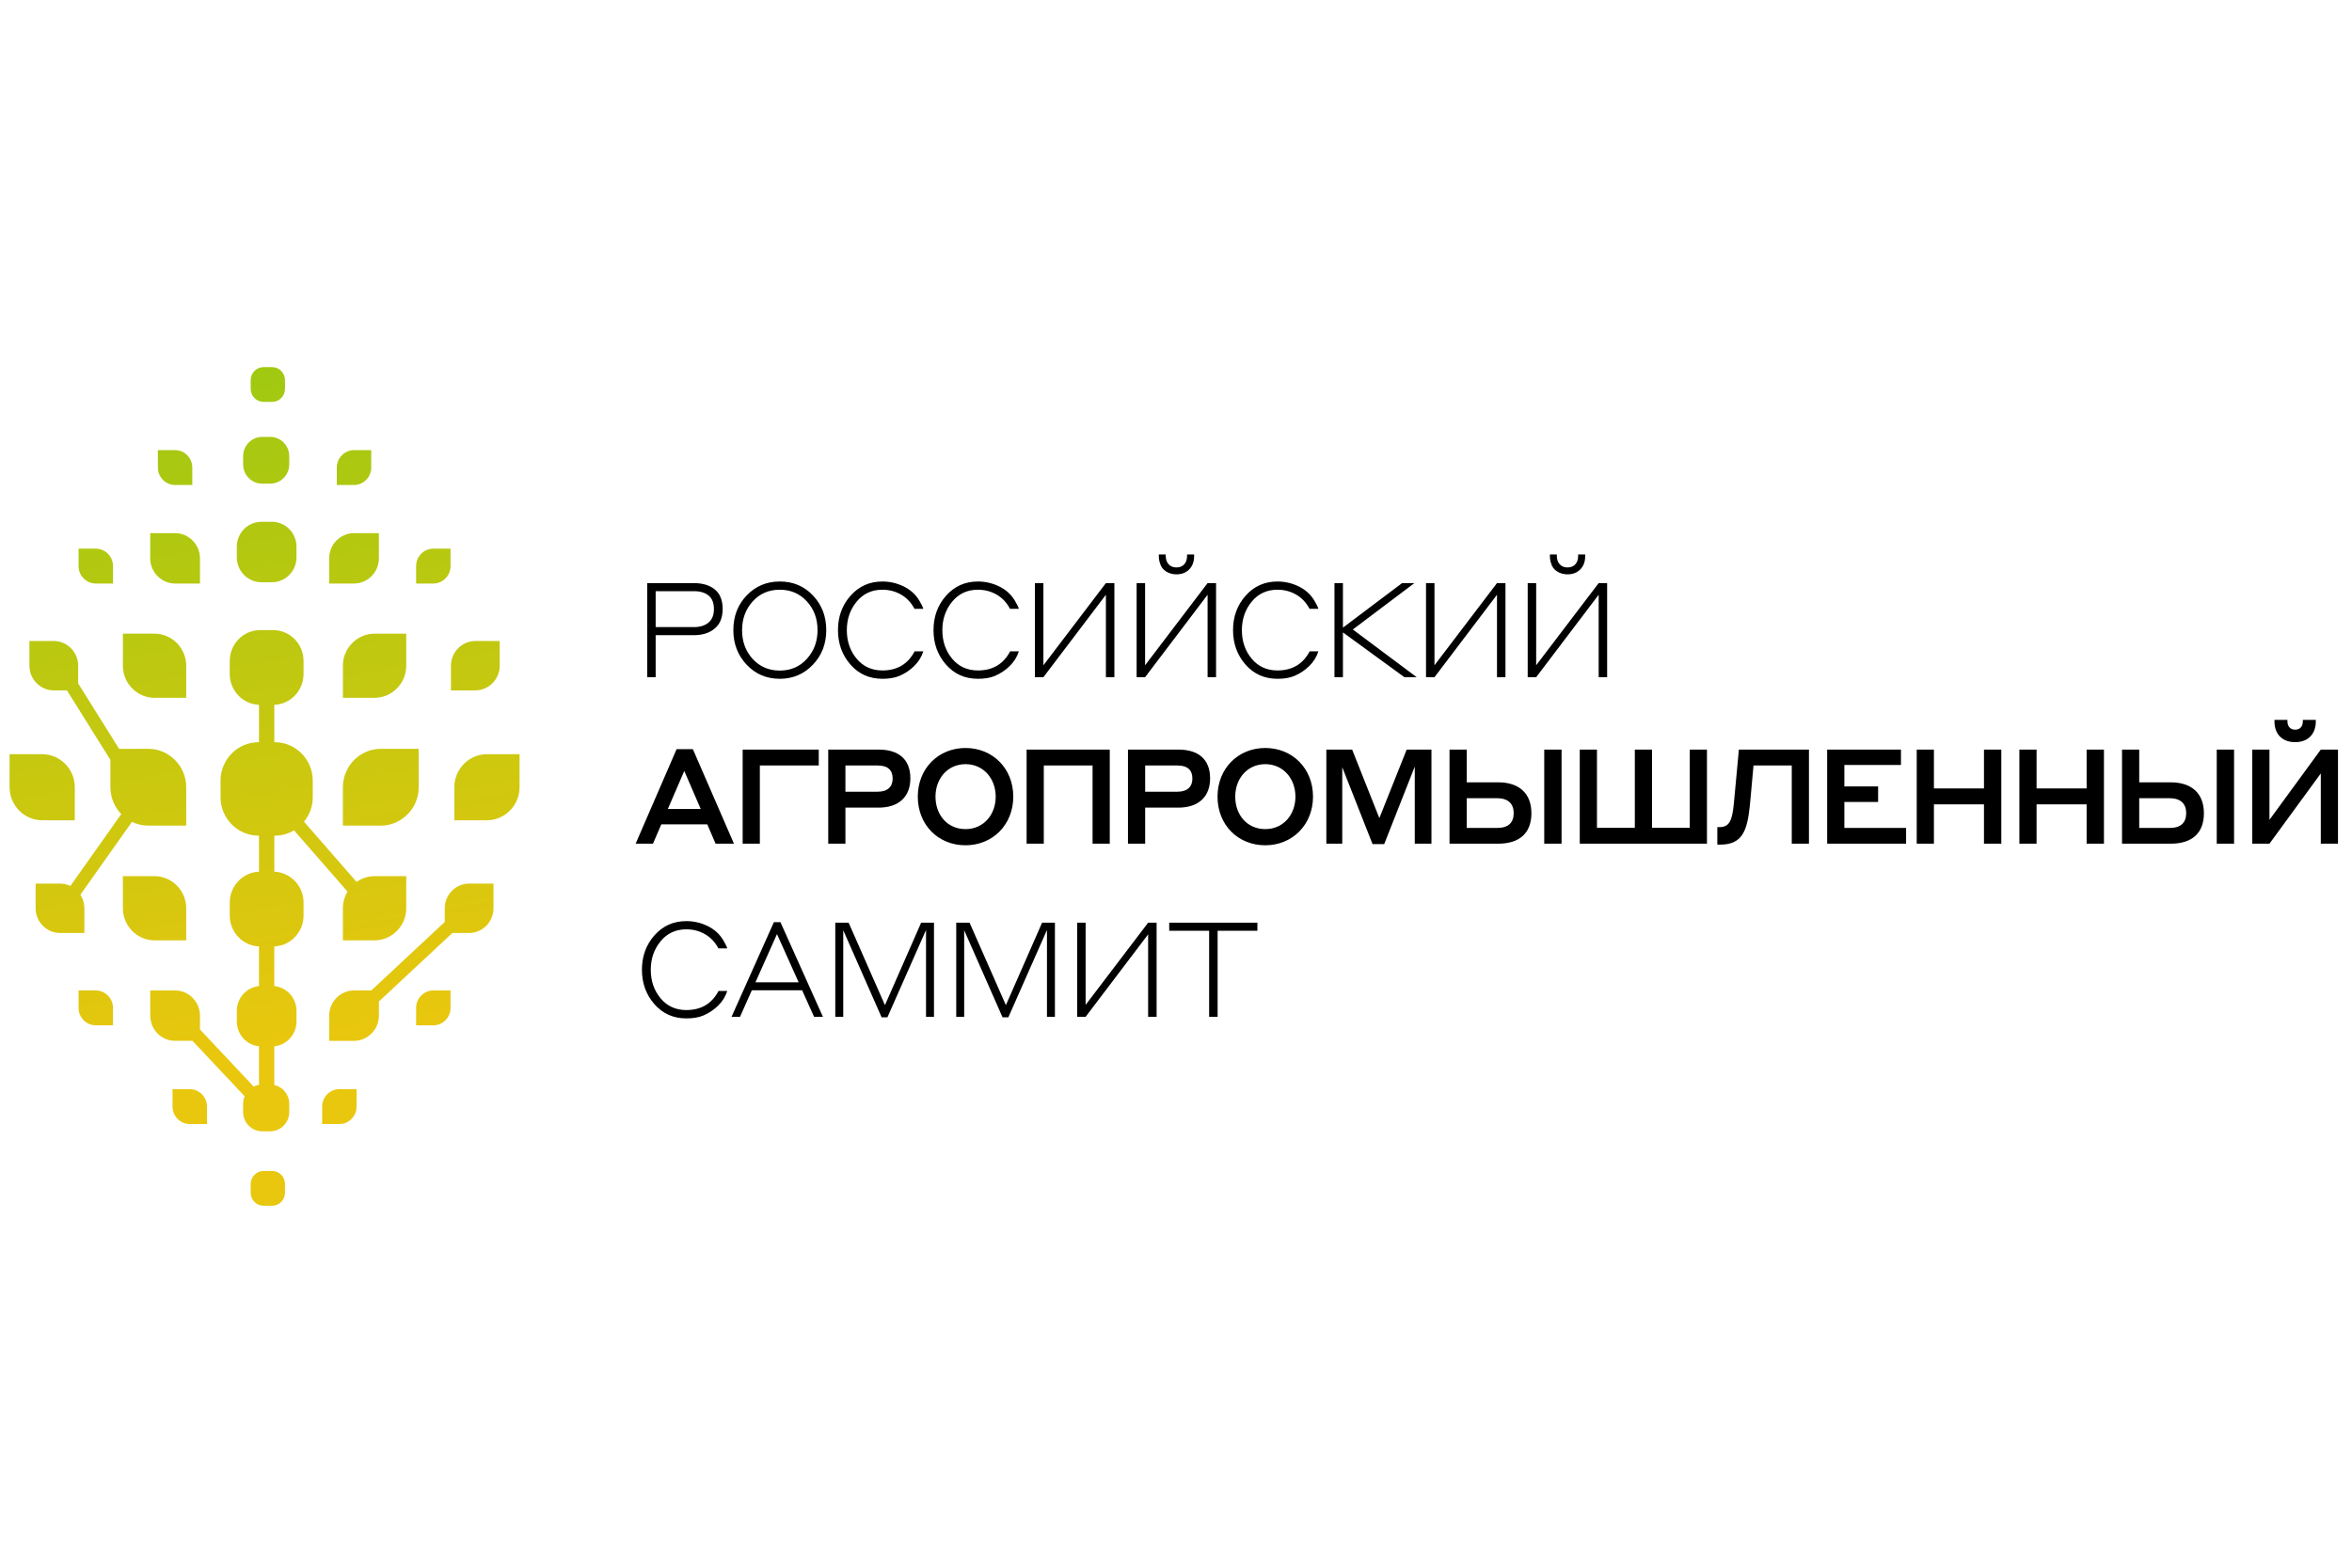
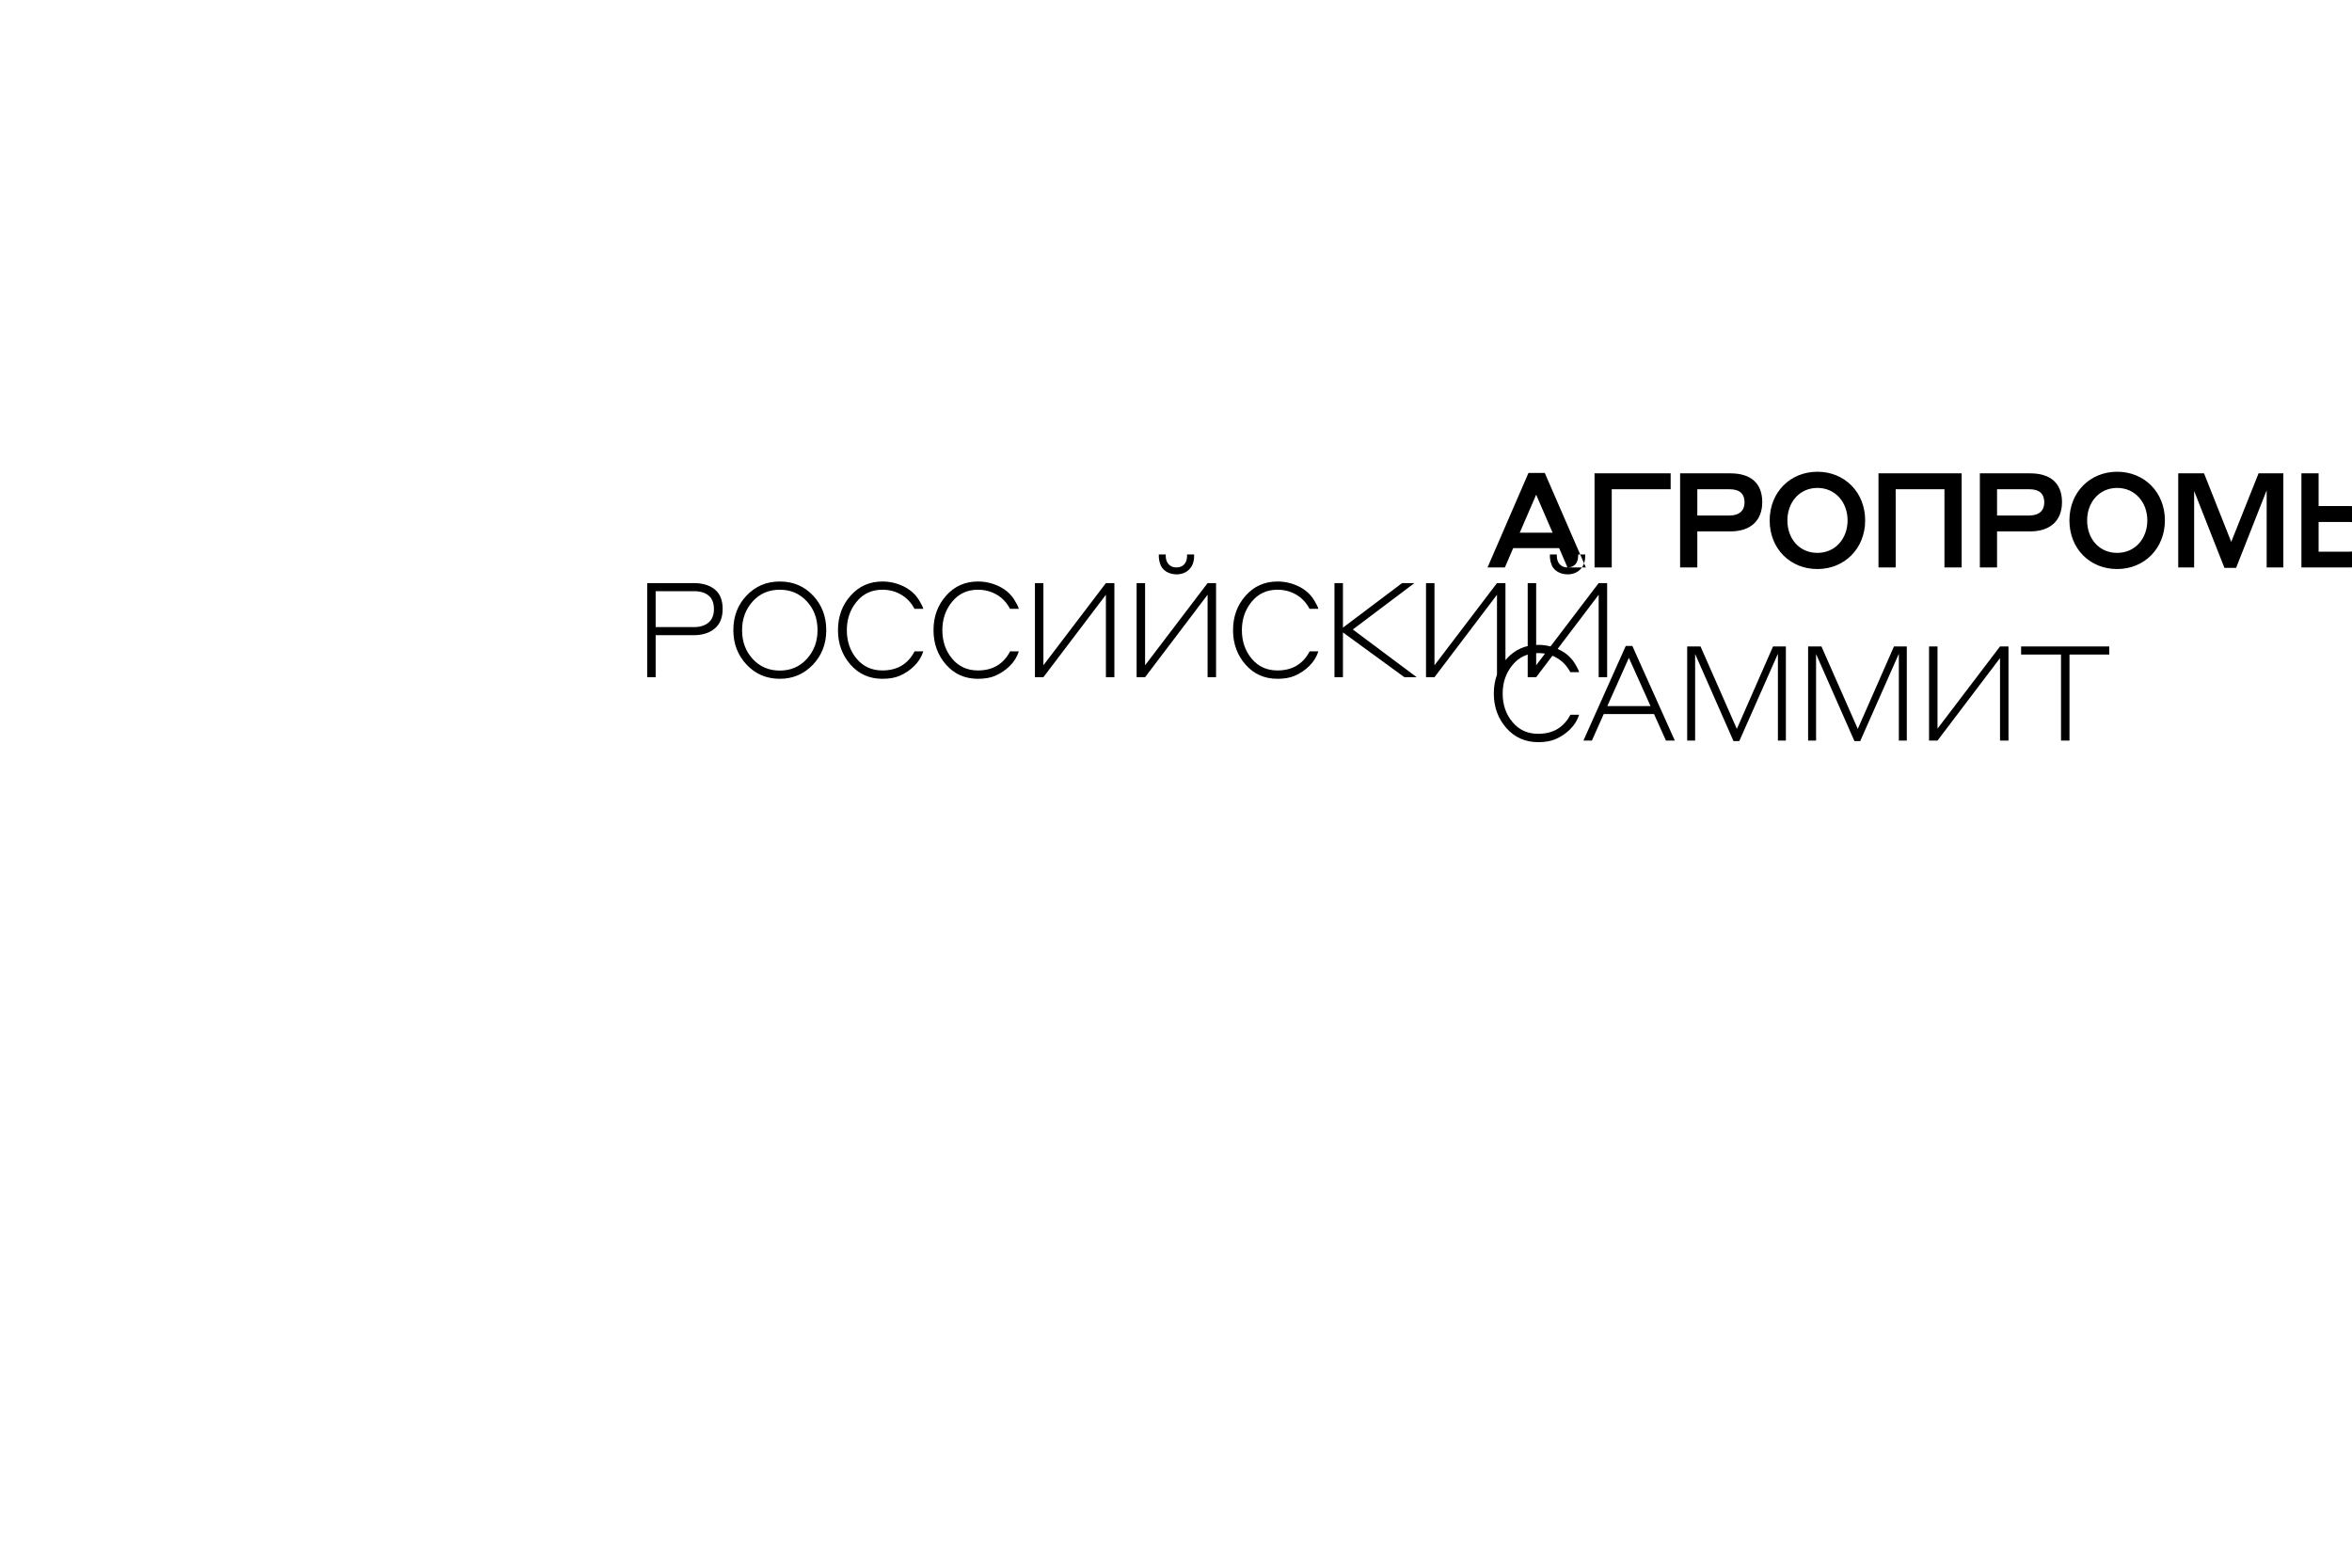
<svg xmlns="http://www.w3.org/2000/svg" xml:space="preserve" width="60mm" height="40mm" style="shape-rendering:geometricPrecision; text-rendering:geometricPrecision; image-rendering:optimizeQuality; fill-rule:evenodd; clip-rule:evenodd" viewBox="0 0 6000 4000" data-bbox="0.004 0.005 6999.996 1999.995" data-type="ugc">
  <defs>
    <style type="text/css">  .fil1 {fill:black;fill-rule:nonzero} .fil0 {fill:url(#id0)}  </style>
    <linearGradient id="id0" gradientUnits="userSpaceOnUse" x1="573.23" y1="2685.12" x2="213.93" y2="597.01">
      <stop offset="0" style="stop-opacity:1; stop-color:#E8C70E" />
      <stop offset="1" style="stop-opacity:1; stop-color:#8FC912" />
    </linearGradient>
  </defs>
  <g id="Слой_x0020_1">
    <g id="_2168713335328">
      <g id="_1618900337872">
-         <path class="fil0" d="M562.59 2013l-87.55 0m-400.02 -377.47l62.18 0c34.2,0 62.18,28.35 62.18,63l0 45.18 104.39 166.93 74.58 0c53.18,0 96.69,44.09 96.69,97.97l0 3.94 0 0.45 0 93.58 -96.69 0c-14.9,0 -29.04,-3.45 -41.67,-9.63l-131.66 186.05c6.47,9.93 10.25,21.81 10.25,34.53l0 63 -62.19 0c-34.21,0 -62.18,-28.34 -62.18,-63l0 -63 62.18 0c9.45,0 18.43,2.17 26.47,6.04l129.83 -183.46c-17.12,-17.7 -27.73,-41.9 -27.73,-68.5l0 -69.75 -110.87 -177.33 -33.58 0c-34.21,0 -62.18,-28.34 -62.18,-63l0 -63zm872.24 891.66l187.28 -174.74 0 -34.92c0,-34.65 27.99,-63 62.18,-63l62.19 0 0 63c0,34.66 -27.98,63 -62.18,63l-42.77 0 -187.38 174.85 0 36.1c0,35.35 -28.56,64.28 -63.46,64.28l-63.44 0 0 -64.28c0,-35.36 28.55,-64.29 63.44,-64.29l44.14 0zm-60.72 -252.19l-136.48 -156.38c-14.39,8.62 -31.14,13.58 -48.98,13.58l-1.3 0 0 92.01c41.28,1.55 74.58,36.22 74.58,78.41l0 33.79c0,42.19 -33.31,76.87 -74.59,78.41l0 101.18c31.64,3.1 56.59,30.32 56.59,63.16l0 27.32c0,32.84 -24.95,60.07 -56.59,63.17l0 98.77c21.71,4.82 38.11,24.52 38.11,47.92l0 21.12c0,26.97 -21.79,49.04 -48.41,49.04l-20.84 0c-26.63,0 -48.41,-22.07 -48.41,-49.04l0 -21.12c0,-6.79 1.38,-13.26 3.87,-19.15l-132.96 -141.43 -44.45 0c-34.89,0 -63.45,-28.93 -63.45,-64.28l0 -64.29 63.45 0c34.9,0 63.45,28.93 63.45,64.29l0 35.23 136.99 145.73c4.22,-2.14 8.78,-3.67 13.58,-4.48l0 -98.31c-31.64,-3.11 -56.58,-30.33 -56.58,-63.17l0 -27.32c0,-32.84 24.94,-60.05 56.59,-63.16l0 -101.18c-41.29,-1.55 -74.59,-36.22 -74.59,-78.41l0 -33.79c0,-42.19 33.3,-76.87 74.59,-78.41l0 -92.01 -1.31 0c-53.25,0 -96.81,-44.14 -96.81,-98.08l0 -21.12 0 -0.8 0 -20.32c0,-53.95 43.56,-98.08 96.81,-98.08l1.32 0 0 -95.42c-41.29,-1.53 -74.6,-36.22 -74.6,-78.41l0 -33.78c0,-43.16 34.85,-78.47 77.45,-78.47l33.34 0c42.6,0 77.45,35.31 77.45,78.47l0 33.78c0,42.19 -33.3,76.86 -74.57,78.41l0 95.42 1.29 0c53.25,0 96.81,44.13 96.81,98.08l0 42.24c0,23.69 -8.4,45.49 -22.34,62.49l134.05 153.6c13.06,-9.21 28.91,-14.63 45.94,-14.63l80.79 0 0 81.85c0,45.01 -36.36,81.85 -80.79,81.85l-80.78 0 0 -81.85c0,-15.5 4.31,-30.04 11.78,-42.43zm-192.27 712.79l-21.97 0c-18.03,0 -32.79,14.96 -32.79,33.23l0 22.25c0,18.28 14.76,33.23 32.79,33.23l21.97 0c18.03,0 32.78,-14.95 32.78,-33.23l0 -22.25c0,-18.27 -14.75,-33.23 -32.78,-33.23zm0 -2051.09l-21.97 0c-18.03,0 -32.79,14.95 -32.79,33.22l0 22.25c0,18.27 14.76,33.23 32.79,33.23l21.97 0c18.03,0 32.78,-14.96 32.78,-33.23l0 -22.25c0,-18.27 -14.75,-33.22 -32.78,-33.22zm-380.79 680.1l80.79 0c44.43,0 80.77,36.83 80.77,81.84l0 81.84 -80.77 0c-44.44,0 -80.79,-36.83 -80.79,-81.84l0 -81.84zm835.87 -216.9l-43.91 0c-24.15,0 -43.91,20.02 -43.91,44.49l0 44.48 43.91 0c24.16,0 43.91,-20.01 43.91,-44.48l0 -44.49zm-182.77 -39.59l-63.46 0c-34.89,0 -63.44,28.93 -63.44,64.28l0 64.28 63.44 0c34.9,0 63.46,-28.92 63.46,-64.28l0 -64.28zm-19.55 -211.8l-43.91 0c-24.15,0 -43.9,20.02 -43.9,44.48l0 44.49 43.9 0c24.16,0 43.91,-20.01 43.91,-44.49l0 -44.48zm-125.21 1719.47l43.91 0c24.15,0 43.91,-20.02 43.91,-44.49l0 -44.49 -43.92 0c-24.14,0 -43.9,20.02 -43.9,44.49l0 44.49zm239.71 -251.81l43.91 0c24.16,0 43.91,-20.02 43.91,-44.49l0 -44.49 -43.91 0c-24.15,0 -43.91,20.03 -43.91,44.49l0 44.49zm263.88 -691.85l-83.2 0c-45.76,0 -83.19,37.93 -83.19,84.29l0 84.3 83.19 0c45.76,0 83.2,-37.93 83.2,-84.3l0 -84.29zm-257.25 -13.68l-96.71 0c-53.17,0 -96.69,44.09 -96.69,97.97l0 97.97 96.69 0c53.19,0 96.71,-44.09 96.71,-97.97l0 -97.97zm206.63 -275.11l-62.19 0c-34.2,0 -62.18,28.35 -62.18,63l0 63 62.19 0c34.2,0 62.18,-28.34 62.18,-63l0 -63zm-238.46 -18.73l-80.79 0c-44.42,0 -80.78,36.83 -80.78,81.84l0 81.84 80.78 0c44.43,0 80.79,-36.83 80.79,-81.84l0 -81.84zm-722.85 618.78l80.79 0c44.43,0 80.77,36.83 80.77,81.85l0 81.85 -80.77 0c-44.44,0 -80.79,-36.84 -80.79,-81.85l0 -81.85zm355.15 -1120.77l20.84 0c26.62,0 48.41,22.07 48.41,49.04l0 21.12c0,26.97 -21.79,49.05 -48.41,49.05l-20.84 0c-26.63,0 -48.41,-22.08 -48.41,-49.05l0 -21.12c0,-26.97 21.78,-49.04 48.41,-49.04zm-1.87 216.55l26.96 0c34.46,0 62.64,28.55 62.64,63.46l0 27.32c0,34.91 -28.18,63.47 -62.64,63.47l-26.96 0c-34.46,0 -62.64,-28.56 -62.64,-63.47l0 -27.32c0,-34.91 28.18,-63.46 62.64,-63.46zm-466.31 68.54l43.92 0c24.15,0 43.9,20.02 43.9,44.49l0 44.48 -43.9 0c-24.15,0 -43.92,-20.01 -43.92,-44.48l0 -44.49zm182.78 -39.59l63.45 0c34.9,0 63.45,28.93 63.45,64.28l0 64.28 -63.45 0c-34.89,0 -63.45,-28.92 -63.45,-64.28l0 -64.28zm19.54 -211.8l43.91 0c24.15,0 43.91,20.02 43.91,44.48l0 44.49 -43.91 0c-24.15,0 -43.91,-20.01 -43.91,-44.49l0 -44.48zm125.22 1719.47l-43.91 0c-24.15,0 -43.91,-20.02 -43.91,-44.49l0 -44.49 43.92 0c24.14,0 43.9,20.02 43.9,44.49l0 44.49zm-239.72 -251.81l-43.9 0c-24.15,0 -43.92,-20.02 -43.92,-44.49l0 -44.49 43.92 0c24.15,0 43.9,20.03 43.9,44.49l0 44.49zm-263.87 -691.85l83.19 0c45.76,0 83.2,37.93 83.2,84.29l0 84.3 -83.2 0c-45.76,0 -83.19,-37.93 -83.19,-84.3l0 -84.29z" />
-         <path class="fil1" d="M1650.99 1727.91l0 -240.13 118.85 0c22.48,0 40.37,5.41 53.69,16.23 13.32,10.83 19.97,27.4 19.97,49.72 0,22.1 -6.76,38.78 -20.29,50.06 -13.54,11.27 -31.32,16.91 -53.37,16.91l-97.24 0 0 107.21 -21.61 0zm119.5 -219.5l-97.89 0 0 91.66 97.89 0c15.28,0 27.56,-3.84 36.84,-11.51 9.27,-7.66 13.91,-19.16 13.91,-34.49 0,-15.56 -4.53,-27.06 -13.59,-34.5 -9.06,-7.44 -21.44,-11.16 -37.16,-11.16zm218.81 223.55c-33.84,0 -62.05,-12 -84.64,-36.01 -22.59,-24.01 -33.89,-53.38 -33.89,-88.11 0,-35.4 11.35,-64.93 34.05,-88.61 22.7,-23.67 50.86,-35.51 84.48,-35.51 34.04,0 62.31,11.95 84.79,35.85 22.48,23.9 33.72,53.33 33.72,88.27 0,34.95 -11.4,64.38 -34.21,88.28 -22.81,23.9 -50.91,35.84 -84.3,35.84zm-69.09 -50.56c18.11,19.73 41.14,29.6 69.09,29.6 27.93,0 50.96,-9.97 69.07,-29.93 18.12,-19.96 27.18,-44.37 27.18,-73.23 0,-29.31 -9.12,-53.83 -27.34,-73.56 -18.22,-19.73 -41.19,-29.59 -68.91,-29.59 -28.16,0 -51.24,9.98 -69.26,29.93 -18,19.95 -27,44.36 -27,73.22 0,29.31 9.05,53.84 27.17,73.56zm330.77 50.56c-33.17,0 -60.35,-12.11 -81.52,-36.35 -21.17,-24.24 -31.76,-53.5 -31.76,-87.77 0,-34.5 10.7,-63.81 32.09,-87.93 21.39,-24.13 48.46,-36.19 81.19,-36.19 18.99,0 37.05,4.17 54.19,12.51 17.14,8.35 30.39,20.29 39.78,35.85 5.24,8.57 8.73,15.68 10.47,21.31l-22.58 0c-8.29,-15.78 -19.65,-27.84 -34.05,-36.18 -14.41,-8.35 -30.34,-12.52 -47.81,-12.52 -27.06,0 -48.95,10.15 -65.64,30.44 -16.7,20.29 -25.04,44.53 -25.04,72.71 0,28.64 8.34,52.93 25.04,72.89 16.69,19.95 38.58,29.93 65.64,29.93 37.76,0 65.16,-16.23 82.18,-48.7l22.26 0c-4.58,14.2 -12.32,26.66 -23.24,37.37 -10.91,10.71 -23.46,19.11 -37.65,25.19 -11.79,4.97 -26.3,7.44 -43.55,7.44zm243.69 0c-33.18,0 -60.35,-12.11 -81.52,-36.35 -21.17,-24.24 -31.76,-53.5 -31.76,-87.77 0,-34.5 10.69,-63.81 32.08,-87.93 21.39,-24.13 48.46,-36.19 81.2,-36.19 18.98,0 37.05,4.17 54.18,12.51 17.14,8.35 30.4,20.29 39.78,35.85 5.24,8.57 8.73,15.68 10.48,21.31l-22.59 0c-8.29,-15.78 -19.64,-27.84 -34.05,-36.18 -14.4,-8.35 -30.34,-12.52 -47.8,-12.52 -27.07,0 -48.95,10.15 -65.64,30.44 -16.7,20.29 -25.05,44.53 -25.05,72.71 0,28.64 8.35,52.93 25.05,72.89 16.69,19.95 38.57,29.93 65.64,29.93 37.76,0 65.15,-16.23 82.18,-48.7l22.26 0c-4.58,14.2 -12.33,26.66 -23.24,37.37 -10.92,10.71 -23.47,19.11 -37.66,25.19 -11.79,4.97 -26.3,7.44 -43.54,7.44zm145.46 -4.05l0 -240.13 21.61 0 0 209.69 159.44 -209.69 21.61 0 0 240.13 -21.61 0 0 -210.37 -159.44 210.37 -21.61 0zm259.4 0l0 -240.13 21.61 0 0 209.69 159.45 -209.69 21.6 0 0 240.13 -21.6 0 0 -210.37 -159.45 210.37 -21.61 0zm101.5 -280.04c8.51,0 15.16,-2.65 19.96,-7.95 4.81,-5.29 7.21,-12.45 7.21,-21.47l0 -3.73 18 0 0 4.06c0,14.2 -4.14,25.54 -12.43,33.99 -8.3,8.46 -19.21,12.69 -32.74,12.69 -9.83,0 -18.66,-2.48 -26.53,-7.44 -7.85,-4.97 -12.98,-11.96 -15.38,-20.98 -1.97,-5.86 -2.95,-11.94 -2.95,-18.26l0 -4.06 17.68 0 0 3.73c0,8.79 2.46,15.89 7.37,21.3 4.91,5.42 11.51,8.12 19.81,8.12zm257.76 284.09c-33.18,0 -60.35,-12.11 -81.53,-36.35 -21.17,-24.24 -31.76,-53.5 -31.76,-87.77 0,-34.5 10.7,-63.81 32.09,-87.93 21.39,-24.13 48.46,-36.19 81.2,-36.19 18.98,0 37.05,4.17 54.18,12.51 17.14,8.35 30.4,20.29 39.78,35.85 5.24,8.57 8.73,15.68 10.48,21.31l-22.59 0c-8.3,-15.78 -19.65,-27.84 -34.05,-36.18 -14.4,-8.35 -30.34,-12.52 -47.8,-12.52 -27.07,0 -48.95,10.15 -65.65,30.44 -16.69,20.29 -25.04,44.53 -25.04,72.71 0,28.64 8.35,52.93 25.04,72.89 16.7,19.95 38.58,29.93 65.65,29.93 37.76,0 65.15,-16.23 82.17,-48.7l22.27 0c-4.58,14.2 -12.33,26.66 -23.25,37.37 -10.91,10.71 -23.46,19.11 -37.65,25.19 -11.78,4.97 -26.3,7.44 -43.54,7.44zm145.46 -4.05l0 -240.13 21.61 0 0 113.64 150.93 -113.64 31.43 0 -157.15 118.37 163.04 121.76 -31.42 0 -156.83 -114.32 0 114.32 -21.61 0zm233.53 0l0 -240.13 21.61 0 0 209.69 159.45 -209.69 21.6 0 0 240.13 -21.6 0 0 -210.37 -159.45 210.37 -21.61 0zm259.41 0l0 -240.13 21.6 0 0 209.69 159.45 -209.69 21.61 0 0 240.13 -21.61 0 0 -210.37 -159.45 210.37 -21.6 0zm101.49 -280.04c8.51,0 15.17,-2.65 19.97,-7.95 4.8,-5.29 7.2,-12.45 7.2,-21.47l0 -3.73 18.01 0 0 4.06c0,14.2 -4.14,25.54 -12.44,33.99 -8.29,8.46 -19.21,12.69 -32.74,12.69 -9.82,0 -18.66,-2.48 -26.52,-7.44 -7.86,-4.97 -12.99,-11.96 -15.39,-20.98 -1.96,-5.86 -2.95,-11.94 -2.95,-18.26l0 -4.06 17.68 0 0 3.73c0,8.79 2.46,15.89 7.37,21.3 4.91,5.42 11.52,8.12 19.81,8.12zm-2173.18 704.83l46.82 0 -104.77 -241.14 -41.58 0 -104.45 241.14 44.2 0 21.28 -49.37 117.21 0 21.29 49.37zm-121.8 -88.61l41.91 -97.06 41.91 97.06 -83.82 0zm190.82 88.61l43.87 0 0 -199.54 150.28 0 0 -40.59 -194.15 0 0 240.13zm218.31 0l43.87 0 0 -91.99 84.47 0c52.39,0 81.2,-28.41 81.2,-74.74 0,-47.69 -28.81,-73.4 -81.2,-73.4l-128.34 0 0 240.13zm126.05 -199.54c26.2,0 38.31,11.84 38.31,33.48 0,20.29 -12.44,33.49 -38.31,33.49l-82.18 0 0 -66.97 82.18 0zm224.21 203.6c69.09,0 121.8,-52.42 121.8,-124.12 0,-72.04 -52.71,-124.13 -121.8,-124.13 -69.08,0 -121.79,52.09 -121.79,124.13 0,72.03 52.06,124.12 121.79,124.12zm0 -41.26c-46.49,0 -76.61,-36.53 -76.61,-82.86 0,-45.66 30.45,-82.87 76.61,-82.87 46.17,0 76.95,37.21 76.95,82.87 0,46 -30.78,82.86 -76.95,82.86zm155.79 37.2l43.87 0 0 -199.54 124.41 0 0 199.54 43.88 0 0 -240.13 -212.16 0 0 240.13zm258.59 0l43.87 0 0 -91.99 84.47 0c52.38,0 81.2,-28.41 81.2,-74.74 0,-47.69 -28.82,-73.4 -81.2,-73.4l-128.34 0 0 240.13zm126.05 -199.54c26.19,0 38.3,11.84 38.3,33.48 0,20.29 -12.44,33.49 -38.3,33.49l-82.18 0 0 -66.97 82.18 0zm224.21 203.6c69.08,0 121.79,-52.42 121.79,-124.12 0,-72.04 -52.71,-124.13 -121.79,-124.13 -69.08,0 -121.8,52.09 -121.8,124.13 0,72.03 52.06,124.12 121.8,124.12zm0 -41.26c-46.49,0 -76.62,-36.53 -76.62,-82.86 0,-45.66 30.45,-82.87 76.62,-82.87 46.16,0 76.94,37.21 76.94,82.87 0,46 -30.78,82.86 -76.94,82.86zm221.59 -202.93l-65.81 0 0 240.13 40.6 0 0 -195.14 77.27 196.16 29.79 0 77.93 -197.86 0 196.84 42.55 0 0 -240.13 -63.18 0 -69.74 174.86 -69.41 -174.86zm292.31 83.54l0 -83.54 -43.87 0 0 240.13 124.08 0c55.01,0 84.8,-27.39 84.8,-77.78 0,-49.05 -29.79,-78.81 -84.8,-78.81l-80.21 0zm77.92 40.59c28.48,0 41.91,14.88 41.91,37.88 0,24.35 -13.43,37.88 -41.91,37.88l-77.92 0 0 -75.76 77.92 0zm119.83 116l44.2 0 0 -240.13 -44.2 0 0 240.13zm90.63 -240.13l0 240.13 324.46 0 0 -240.13 -43.88 0 0 199.54 -96.25 0 0 -199.54 -43.87 0 0 199.54 -96.58 0 0 -199.54 -43.88 0zm443.24 40.59l97.57 0 0 199.54 43.88 0 0 -240.13 -178.77 0 -12.77 136.98c-4.25,44.64 -11.45,60.88 -36.99,60.88l-5.24 0 0 44.64 6.87 0c56.32,0 69.41,-33.48 76.29,-101.46l9.16 -100.45zm187.88 199.54l201.35 0 0 -40.24 -157.49 0 0 -66.29 86.11 0 0 -39.57 -86.11 0 0 -54.79 144.39 0 0 -39.24 -188.25 0 0 240.13zm400.02 0l44.2 0 0 -240.13 -44.2 0 0 99.1 -127.69 0 0 -99.1 -43.87 0 0 240.13 43.87 0 0 -100.45 127.69 0 0 100.45zm261.86 0l44.2 0 0 -240.13 -44.2 0 0 99.1 -127.68 0 0 -99.1 -43.88 0 0 240.13 43.88 0 0 -100.45 127.68 0 0 100.45zm134.18 -156.59l0 -83.54 -43.87 0 0 240.13 124.08 0c55,0 84.8,-27.39 84.8,-77.78 0,-49.05 -29.8,-78.81 -84.8,-78.81l-80.21 0zm77.92 40.59c28.48,0 41.91,14.88 41.91,37.88 0,24.35 -13.43,37.88 -41.91,37.88l-77.92 0 0 -75.76 77.92 0zm119.83 116l44.2 0 0 -240.13 -44.2 0 0 240.13zm90.63 0l43.87 0 130.96 -179.25 0 179.25 43.87 0 0 -240.13 -43.87 0 -130.96 179.26 0 -179.26 -43.87 0 0 240.13zm109.36 -290.86c-14.08,0 -19.65,-10.49 -19.65,-21.3l0 -3.73 -33.07 0 0 4.4c0,29.08 17.35,52.42 52.72,52.42 35.35,0 52.71,-23.34 52.71,-52.42l0 -4.4 -33.07 0 0 3.73c0,11.16 -5.57,21.3 -19.64,21.3zm-4104.08 736.62c-33.18,0 -60.35,-12.12 -81.52,-36.35 -21.17,-24.24 -31.76,-53.5 -31.76,-87.77 0,-34.5 10.69,-63.81 32.08,-87.93 21.39,-24.13 48.46,-36.19 81.2,-36.19 18.99,0 37.05,4.17 54.18,12.51 17.14,8.34 30.4,20.29 39.79,35.85 5.23,8.57 8.72,15.67 10.47,21.31l-22.59 0c-8.3,-15.78 -19.65,-27.85 -34.05,-36.19 -14.4,-8.34 -30.34,-12.51 -47.8,-12.51 -27.07,0 -48.95,10.14 -65.64,30.44 -16.7,20.29 -25.05,44.53 -25.05,72.71 0,28.63 8.35,52.93 25.05,72.89 16.69,19.95 38.57,29.93 65.64,29.93 37.76,0 65.15,-16.24 82.18,-48.7l22.26 0c-4.58,14.2 -12.33,26.66 -23.24,37.37 -10.92,10.71 -23.47,19.11 -37.66,25.19 -11.78,4.96 -26.3,7.44 -43.54,7.44zm325.86 -4.05l-30.45 -67.64 -128.34 0 -30.12 67.64 -21.61 0 108.04 -241.49 16.7 0 108.37 241.49 -22.59 0zm-149.62 -87.94l110.33 0 -55.33 -123.11 -55 123.11zm237.79 -152.19l92.65 210.36 92.33 -210.36 32.74 0 0 240.13 -20.3 0 0 -221.53 -98.55 222.88 -14.73 0 -97.89 -222.2 0 220.85 -20.3 0 0 -240.13 34.05 0zm308.51 0l92.65 210.36 92.33 -210.36 32.74 0 0 240.13 -20.3 0 0 -221.53 -98.55 222.88 -14.73 0 -97.89 -222.2 0 220.85 -20.3 0 0 -240.13 34.05 0zm274.46 240.13l0 -240.13 21.6 0 0 209.69 159.45 -209.69 21.61 0 0 240.13 -21.61 0 0 -210.37 -159.45 210.37 -21.6 0zm234.84 -219.5l0 -20.63 224.93 0 0 20.63 -101.49 0 0 219.5 -21.62 0 0 -219.5 -101.82 0z" />
+         <path class="fil1" d="M1650.99 1727.91l0 -240.13 118.85 0c22.48,0 40.37,5.41 53.69,16.23 13.32,10.83 19.97,27.4 19.97,49.72 0,22.1 -6.76,38.78 -20.29,50.06 -13.54,11.27 -31.32,16.91 -53.37,16.91l-97.24 0 0 107.21 -21.61 0zm119.5 -219.5l-97.89 0 0 91.66 97.89 0c15.28,0 27.56,-3.84 36.84,-11.51 9.27,-7.66 13.91,-19.16 13.91,-34.49 0,-15.56 -4.53,-27.06 -13.59,-34.5 -9.06,-7.44 -21.44,-11.16 -37.16,-11.16zm218.81 223.55c-33.84,0 -62.05,-12 -84.64,-36.01 -22.59,-24.01 -33.89,-53.38 -33.89,-88.11 0,-35.4 11.35,-64.93 34.05,-88.61 22.7,-23.67 50.86,-35.51 84.48,-35.51 34.04,0 62.31,11.95 84.79,35.85 22.48,23.9 33.72,53.33 33.72,88.27 0,34.95 -11.4,64.38 -34.21,88.28 -22.81,23.9 -50.91,35.84 -84.3,35.84zm-69.09 -50.56c18.11,19.73 41.14,29.6 69.09,29.6 27.93,0 50.96,-9.97 69.07,-29.93 18.12,-19.96 27.18,-44.37 27.18,-73.23 0,-29.31 -9.12,-53.83 -27.34,-73.56 -18.22,-19.73 -41.19,-29.59 -68.91,-29.59 -28.16,0 -51.24,9.98 -69.26,29.93 -18,19.95 -27,44.36 -27,73.22 0,29.31 9.05,53.84 27.17,73.56zm330.77 50.56c-33.17,0 -60.35,-12.11 -81.52,-36.35 -21.17,-24.24 -31.76,-53.5 -31.76,-87.77 0,-34.5 10.7,-63.81 32.09,-87.93 21.39,-24.13 48.46,-36.19 81.19,-36.19 18.99,0 37.05,4.17 54.19,12.51 17.14,8.35 30.39,20.29 39.78,35.85 5.24,8.57 8.73,15.68 10.47,21.31l-22.58 0c-8.29,-15.78 -19.65,-27.84 -34.05,-36.18 -14.41,-8.35 -30.34,-12.52 -47.81,-12.52 -27.06,0 -48.95,10.15 -65.64,30.44 -16.7,20.29 -25.04,44.53 -25.04,72.71 0,28.64 8.34,52.93 25.04,72.89 16.69,19.95 38.58,29.93 65.64,29.93 37.76,0 65.16,-16.23 82.18,-48.7l22.26 0c-4.58,14.2 -12.32,26.66 -23.24,37.37 -10.91,10.71 -23.46,19.11 -37.65,25.19 -11.79,4.97 -26.3,7.44 -43.55,7.44zm243.69 0c-33.18,0 -60.35,-12.11 -81.52,-36.35 -21.17,-24.24 -31.76,-53.5 -31.76,-87.77 0,-34.5 10.69,-63.81 32.08,-87.93 21.39,-24.13 48.46,-36.19 81.2,-36.19 18.98,0 37.05,4.17 54.18,12.51 17.14,8.35 30.4,20.29 39.78,35.85 5.24,8.57 8.73,15.68 10.48,21.31l-22.59 0c-8.29,-15.78 -19.64,-27.84 -34.05,-36.18 -14.4,-8.35 -30.34,-12.52 -47.8,-12.52 -27.07,0 -48.95,10.15 -65.64,30.44 -16.7,20.29 -25.05,44.53 -25.05,72.71 0,28.64 8.35,52.93 25.05,72.89 16.69,19.95 38.57,29.93 65.64,29.93 37.76,0 65.15,-16.23 82.18,-48.7l22.26 0c-4.58,14.2 -12.33,26.66 -23.24,37.37 -10.92,10.71 -23.47,19.11 -37.66,25.19 -11.79,4.97 -26.3,7.44 -43.54,7.44zm145.46 -4.05l0 -240.13 21.61 0 0 209.69 159.44 -209.69 21.61 0 0 240.13 -21.61 0 0 -210.37 -159.44 210.37 -21.61 0zm259.4 0l0 -240.13 21.61 0 0 209.69 159.45 -209.69 21.6 0 0 240.13 -21.6 0 0 -210.37 -159.45 210.37 -21.61 0zm101.5 -280.04c8.51,0 15.16,-2.65 19.96,-7.95 4.81,-5.29 7.21,-12.45 7.21,-21.47l0 -3.73 18 0 0 4.06c0,14.2 -4.14,25.54 -12.43,33.99 -8.3,8.46 -19.21,12.69 -32.74,12.69 -9.83,0 -18.66,-2.48 -26.53,-7.44 -7.85,-4.97 -12.98,-11.96 -15.38,-20.98 -1.97,-5.86 -2.95,-11.94 -2.95,-18.26l0 -4.06 17.68 0 0 3.73c0,8.79 2.46,15.89 7.37,21.3 4.91,5.42 11.51,8.12 19.81,8.12zm257.76 284.09c-33.18,0 -60.35,-12.11 -81.53,-36.35 -21.17,-24.24 -31.76,-53.5 -31.76,-87.77 0,-34.5 10.7,-63.81 32.09,-87.93 21.39,-24.13 48.46,-36.19 81.2,-36.19 18.98,0 37.05,4.17 54.18,12.51 17.14,8.35 30.4,20.29 39.78,35.85 5.24,8.57 8.73,15.68 10.48,21.31l-22.59 0c-8.3,-15.78 -19.65,-27.84 -34.05,-36.18 -14.4,-8.35 -30.34,-12.52 -47.8,-12.52 -27.07,0 -48.95,10.15 -65.65,30.44 -16.69,20.29 -25.04,44.53 -25.04,72.71 0,28.64 8.35,52.93 25.04,72.89 16.7,19.95 38.58,29.93 65.65,29.93 37.76,0 65.15,-16.23 82.17,-48.7l22.27 0c-4.58,14.2 -12.33,26.66 -23.25,37.37 -10.91,10.71 -23.46,19.11 -37.65,25.19 -11.78,4.97 -26.3,7.44 -43.54,7.44zm145.46 -4.05l0 -240.13 21.61 0 0 113.64 150.93 -113.64 31.43 0 -157.15 118.37 163.04 121.76 -31.42 0 -156.83 -114.32 0 114.32 -21.61 0zm233.53 0l0 -240.13 21.61 0 0 209.69 159.45 -209.69 21.6 0 0 240.13 -21.6 0 0 -210.37 -159.45 210.37 -21.61 0zm259.41 0l0 -240.13 21.6 0 0 209.69 159.45 -209.69 21.61 0 0 240.13 -21.61 0 0 -210.37 -159.45 210.37 -21.6 0zm101.49 -280.04c8.51,0 15.17,-2.65 19.97,-7.95 4.8,-5.29 7.2,-12.45 7.2,-21.47l0 -3.73 18.01 0 0 4.06c0,14.2 -4.14,25.54 -12.44,33.99 -8.29,8.46 -19.21,12.69 -32.74,12.69 -9.82,0 -18.66,-2.48 -26.52,-7.44 -7.86,-4.97 -12.99,-11.96 -15.39,-20.98 -1.96,-5.86 -2.95,-11.94 -2.95,-18.26l0 -4.06 17.68 0 0 3.73c0,8.79 2.46,15.89 7.37,21.3 4.91,5.42 11.52,8.12 19.81,8.12zl46.82 0 -104.77 -241.14 -41.58 0 -104.45 241.14 44.2 0 21.28 -49.37 117.21 0 21.29 49.37zm-121.8 -88.61l41.91 -97.06 41.91 97.06 -83.82 0zm190.82 88.61l43.87 0 0 -199.54 150.28 0 0 -40.59 -194.15 0 0 240.13zm218.31 0l43.87 0 0 -91.99 84.47 0c52.39,0 81.2,-28.41 81.2,-74.74 0,-47.69 -28.81,-73.4 -81.2,-73.4l-128.34 0 0 240.13zm126.05 -199.54c26.2,0 38.31,11.84 38.31,33.48 0,20.29 -12.44,33.49 -38.31,33.49l-82.18 0 0 -66.97 82.18 0zm224.21 203.6c69.09,0 121.8,-52.42 121.8,-124.12 0,-72.04 -52.71,-124.13 -121.8,-124.13 -69.08,0 -121.79,52.09 -121.79,124.13 0,72.03 52.06,124.12 121.79,124.12zm0 -41.26c-46.49,0 -76.61,-36.53 -76.61,-82.86 0,-45.66 30.45,-82.87 76.61,-82.87 46.17,0 76.95,37.21 76.95,82.87 0,46 -30.78,82.86 -76.95,82.86zm155.79 37.2l43.87 0 0 -199.54 124.41 0 0 199.54 43.88 0 0 -240.13 -212.16 0 0 240.13zm258.59 0l43.87 0 0 -91.99 84.47 0c52.38,0 81.2,-28.41 81.2,-74.74 0,-47.69 -28.82,-73.4 -81.2,-73.4l-128.34 0 0 240.13zm126.05 -199.54c26.19,0 38.3,11.84 38.3,33.48 0,20.29 -12.44,33.49 -38.3,33.49l-82.18 0 0 -66.97 82.18 0zm224.21 203.6c69.08,0 121.79,-52.42 121.79,-124.12 0,-72.04 -52.71,-124.13 -121.79,-124.13 -69.08,0 -121.8,52.09 -121.8,124.13 0,72.03 52.06,124.12 121.8,124.12zm0 -41.26c-46.49,0 -76.62,-36.53 -76.62,-82.86 0,-45.66 30.45,-82.87 76.62,-82.87 46.16,0 76.94,37.21 76.94,82.87 0,46 -30.78,82.86 -76.94,82.86zm221.59 -202.93l-65.81 0 0 240.13 40.6 0 0 -195.14 77.27 196.16 29.79 0 77.93 -197.86 0 196.84 42.55 0 0 -240.13 -63.18 0 -69.74 174.86 -69.41 -174.86zm292.31 83.54l0 -83.54 -43.87 0 0 240.13 124.08 0c55.01,0 84.8,-27.39 84.8,-77.78 0,-49.05 -29.79,-78.81 -84.8,-78.81l-80.21 0zm77.92 40.59c28.48,0 41.91,14.88 41.91,37.88 0,24.35 -13.43,37.88 -41.91,37.88l-77.92 0 0 -75.76 77.92 0zm119.83 116l44.2 0 0 -240.13 -44.2 0 0 240.13zm90.63 -240.13l0 240.13 324.46 0 0 -240.13 -43.88 0 0 199.54 -96.25 0 0 -199.54 -43.87 0 0 199.54 -96.58 0 0 -199.54 -43.88 0zm443.24 40.59l97.57 0 0 199.54 43.88 0 0 -240.13 -178.77 0 -12.77 136.98c-4.25,44.64 -11.45,60.88 -36.99,60.88l-5.24 0 0 44.64 6.87 0c56.32,0 69.41,-33.48 76.29,-101.46l9.16 -100.45zm187.88 199.54l201.35 0 0 -40.24 -157.49 0 0 -66.29 86.11 0 0 -39.57 -86.11 0 0 -54.79 144.39 0 0 -39.24 -188.25 0 0 240.13zm400.02 0l44.2 0 0 -240.13 -44.2 0 0 99.1 -127.69 0 0 -99.1 -43.87 0 0 240.13 43.87 0 0 -100.45 127.69 0 0 100.45zm261.86 0l44.2 0 0 -240.13 -44.2 0 0 99.1 -127.68 0 0 -99.1 -43.88 0 0 240.13 43.88 0 0 -100.45 127.68 0 0 100.45zm134.18 -156.59l0 -83.54 -43.87 0 0 240.13 124.08 0c55,0 84.8,-27.39 84.8,-77.78 0,-49.05 -29.8,-78.81 -84.8,-78.81l-80.21 0zm77.92 40.59c28.48,0 41.91,14.88 41.91,37.88 0,24.35 -13.43,37.88 -41.91,37.88l-77.92 0 0 -75.76 77.92 0zm119.83 116l44.2 0 0 -240.13 -44.2 0 0 240.13zm90.63 0l43.87 0 130.96 -179.25 0 179.25 43.87 0 0 -240.13 -43.87 0 -130.96 179.26 0 -179.26 -43.87 0 0 240.13zm109.36 -290.86c-14.08,0 -19.65,-10.49 -19.65,-21.3l0 -3.73 -33.07 0 0 4.4c0,29.08 17.35,52.42 52.72,52.42 35.35,0 52.71,-23.34 52.71,-52.42l0 -4.4 -33.07 0 0 3.73c0,11.16 -5.57,21.3 -19.64,21.3zm-4104.08 736.62c-33.18,0 -60.35,-12.12 -81.52,-36.35 -21.17,-24.24 -31.76,-53.5 -31.76,-87.77 0,-34.5 10.69,-63.81 32.08,-87.93 21.39,-24.13 48.46,-36.19 81.2,-36.19 18.99,0 37.05,4.17 54.18,12.51 17.14,8.34 30.4,20.29 39.79,35.85 5.23,8.57 8.72,15.67 10.47,21.31l-22.59 0c-8.3,-15.78 -19.65,-27.85 -34.05,-36.19 -14.4,-8.34 -30.34,-12.51 -47.8,-12.51 -27.07,0 -48.95,10.14 -65.64,30.44 -16.7,20.29 -25.05,44.53 -25.05,72.71 0,28.63 8.35,52.93 25.05,72.89 16.69,19.95 38.57,29.93 65.64,29.93 37.76,0 65.15,-16.24 82.18,-48.7l22.26 0c-4.58,14.2 -12.33,26.66 -23.24,37.37 -10.92,10.71 -23.47,19.11 -37.66,25.19 -11.78,4.96 -26.3,7.44 -43.54,7.44zm325.86 -4.05l-30.45 -67.64 -128.34 0 -30.12 67.64 -21.61 0 108.04 -241.49 16.7 0 108.37 241.49 -22.59 0zm-149.62 -87.94l110.33 0 -55.33 -123.11 -55 123.11zm237.79 -152.19l92.65 210.36 92.33 -210.36 32.74 0 0 240.13 -20.3 0 0 -221.53 -98.55 222.88 -14.73 0 -97.89 -222.2 0 220.85 -20.3 0 0 -240.13 34.05 0zm308.51 0l92.65 210.36 92.33 -210.36 32.74 0 0 240.13 -20.3 0 0 -221.53 -98.55 222.88 -14.73 0 -97.89 -222.2 0 220.85 -20.3 0 0 -240.13 34.05 0zm274.46 240.13l0 -240.13 21.6 0 0 209.69 159.45 -209.69 21.61 0 0 240.13 -21.61 0 0 -210.37 -159.45 210.37 -21.6 0zm234.84 -219.5l0 -20.63 224.93 0 0 20.63 -101.49 0 0 219.5 -21.62 0 0 -219.5 -101.82 0z" />
      </g>
    </g>
  </g>
</svg>